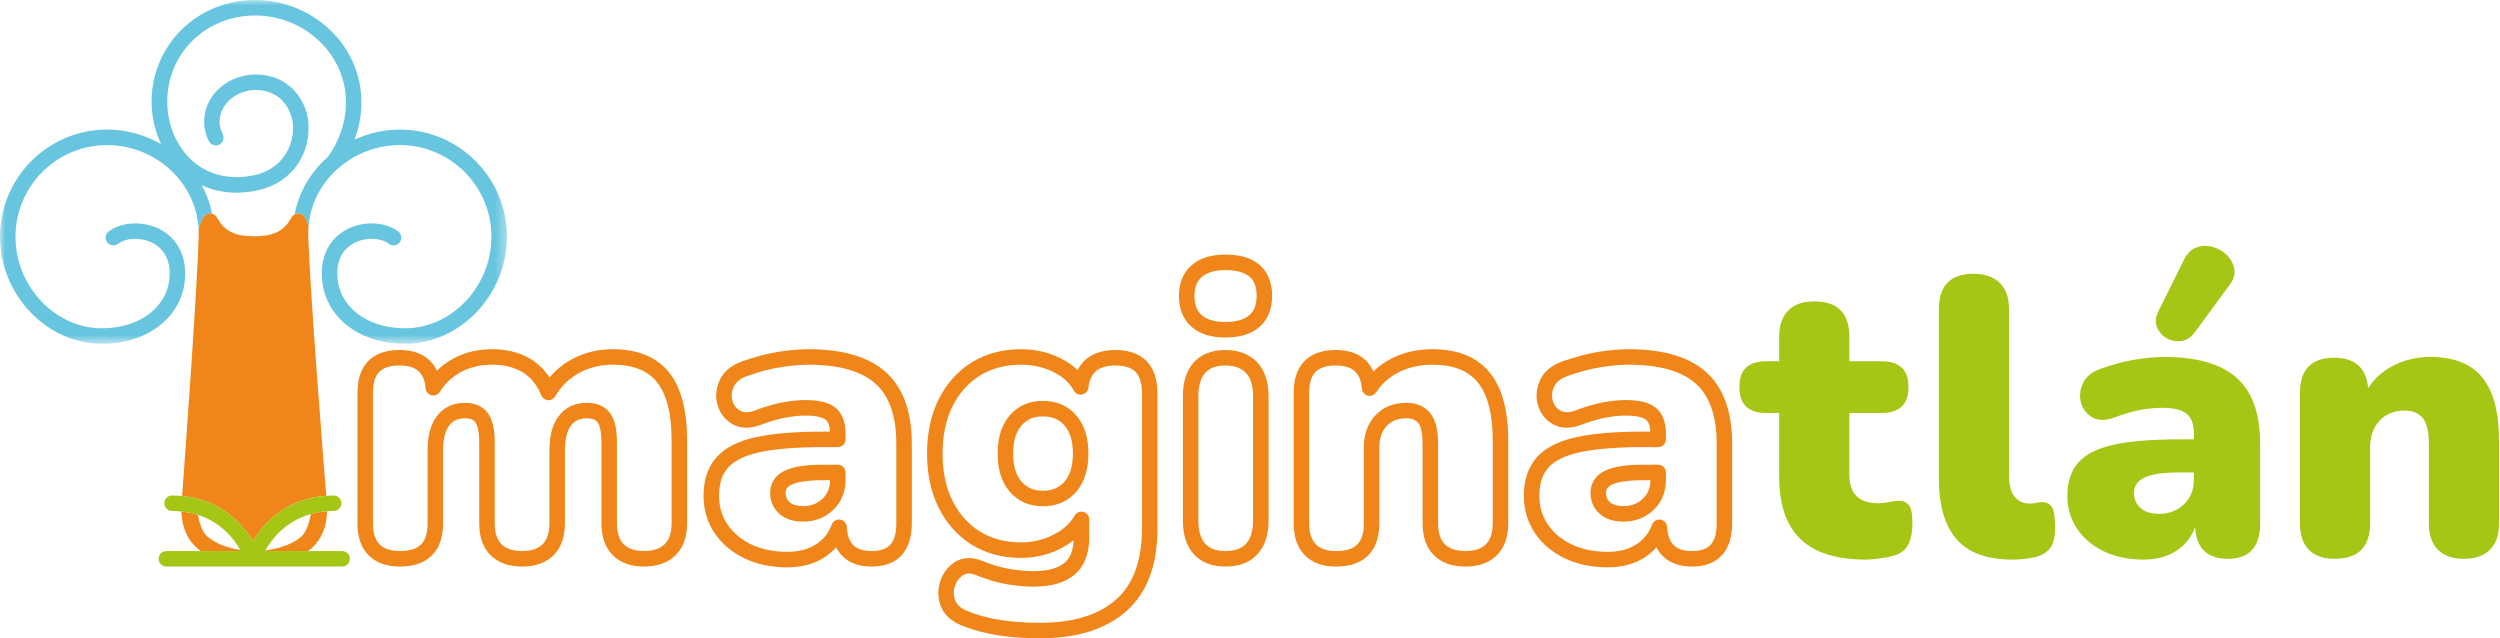
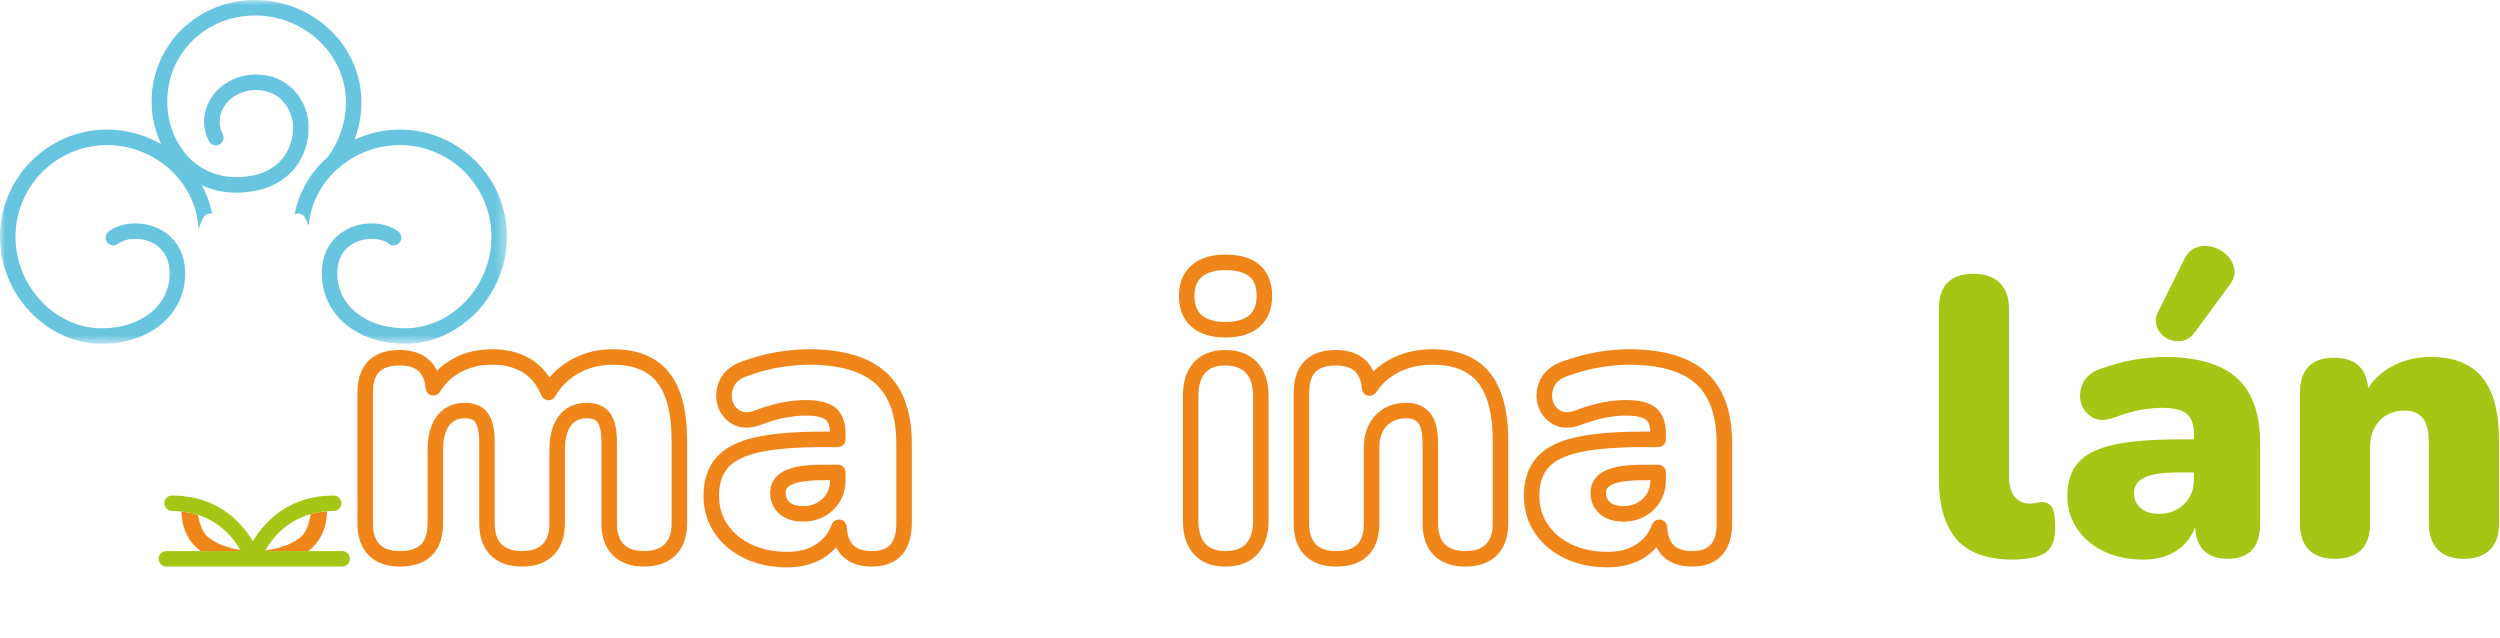
<svg xmlns="http://www.w3.org/2000/svg" xmlns:xlink="http://www.w3.org/1999/xlink" width="235px" height="60px" viewBox="0 0 235 60" version="1.1">
  <title>Group 32</title>
  <defs>
    <polygon id="path-1" points="0 0 47.653 0 47.653 32.315 0 32.315" />
  </defs>
  <g id="Imaginatlán" stroke="none" stroke-width="1" fill="none" fill-rule="evenodd">
    <g id="Landing-Imaginatlán-3" transform="translate(-20, -10)">
      <g id="Group-32" transform="translate(20, 10)">
        <path d="M55.189,37.865 C56.424,37.865 57.064,38.422 57.383,38.887 C57.794,39.487 57.993,40.373 57.993,41.596 L57.993,49.193 C57.993,50.087 58.201,50.73 58.63,51.159 C59.061,51.59 59.681,51.798 60.525,51.798 C61.397,51.798 62.036,51.588 62.48,51.154 C62.918,50.726 63.131,50.084 63.131,49.193 L63.131,41.411 C63.131,38.902 62.668,37.054 61.754,35.921 C60.867,34.818 59.506,34.282 57.597,34.282 C56.442,34.282 55.376,34.546 54.426,35.066 C53.487,35.577 52.734,36.315 52.187,37.257 C52.047,37.494 51.783,37.639 51.508,37.617 C51.232,37.598 50.99,37.425 50.883,37.169 C50.472,36.17 49.896,35.459 49.125,34.993 C48.342,34.522 47.388,34.282 46.295,34.282 C45.164,34.282 44.166,34.515 43.328,34.972 C42.482,35.435 41.838,36.04 41.359,36.824 C41.195,37.092 40.877,37.227 40.572,37.155 C40.266,37.084 40.039,36.824 40.011,36.512 C39.872,35.001 39.135,34.357 37.55,34.357 C35.801,34.357 35.055,35.125 35.055,36.927 L35.055,49.193 C35.055,50.078 35.265,50.741 35.681,51.166 C36.097,51.592 36.721,51.798 37.587,51.798 C39.414,51.798 40.194,51.02 40.194,49.193 L40.194,42.301 C40.194,40.959 40.486,39.891 41.061,39.121 C41.678,38.3 42.591,37.865 43.702,37.865 C44.936,37.865 45.577,38.422 45.896,38.887 C46.306,39.488 46.505,40.373 46.505,41.596 L46.505,49.193 C46.505,50.087 46.713,50.73 47.143,51.159 C47.573,51.589 48.206,51.798 49.074,51.798 C49.943,51.798 50.575,51.589 51.005,51.159 C51.429,50.736 51.644,50.073 51.644,49.193 L51.644,42.301 C51.644,40.958 51.936,39.889 52.512,39.121 C53.138,38.288 54.037,37.865 55.189,37.865 M60.525,53.256 C59.29,53.256 58.307,52.898 57.6,52.191 C56.894,51.483 56.536,50.476 56.536,49.193 L56.536,41.596 C56.536,40.466 56.342,39.946 56.18,39.711 C56.067,39.544 55.84,39.322 55.189,39.322 C54.502,39.322 54.022,39.536 53.677,39.994 C53.295,40.505 53.101,41.28 53.101,42.301 L53.101,49.193 C53.101,50.475 52.743,51.483 52.036,52.191 C51.327,52.898 50.33,53.256 49.074,53.256 C47.816,53.256 46.82,52.898 46.114,52.191 C45.406,51.483 45.047,50.476 45.047,49.193 L45.047,41.596 C45.047,40.466 44.855,39.946 44.693,39.71 C44.58,39.544 44.353,39.322 43.702,39.322 C43.04,39.322 42.572,39.536 42.227,39.994 C41.844,40.506 41.651,41.281 41.651,42.301 L41.651,49.193 C41.651,51.813 40.207,53.256 37.587,53.256 C36.326,53.256 35.334,52.896 34.639,52.185 C33.948,51.479 33.598,50.472 33.598,49.193 L33.598,36.927 C33.598,34.329 35,32.9 37.55,32.9 C39.269,32.9 40.478,33.581 41.072,34.85 C41.522,34.4 42.043,34.013 42.63,33.694 C43.684,33.118 44.917,32.826 46.295,32.826 C47.658,32.826 48.863,33.136 49.877,33.745 C50.582,34.171 51.176,34.756 51.648,35.49 C52.226,34.797 52.923,34.227 53.727,33.786 C54.893,33.149 56.195,32.826 57.597,32.826 C59.943,32.826 61.723,33.56 62.889,35.006 C64.017,36.406 64.588,38.56 64.588,41.411 L64.588,49.193 C64.588,50.478 64.221,51.489 63.498,52.196 C62.78,52.9 61.78,53.256 60.525,53.256" id="Fill-1" fill="#F08519" />
        <path d="M77.348,45.141 C75.672,45.141 74.843,45.357 74.444,45.539 C73.924,45.776 73.853,46.062 73.853,46.339 C73.853,46.7 73.971,46.977 74.225,47.209 C74.492,47.451 74.919,47.574 75.496,47.574 C76.223,47.574 76.817,47.348 77.311,46.884 C77.781,46.442 78.015,45.872 78.027,45.141 L77.348,45.141 Z M75.496,49.032 C74.546,49.032 73.789,48.781 73.245,48.285 C72.69,47.782 72.395,47.108 72.395,46.339 C72.395,45.669 72.646,44.756 73.841,44.213 C74.625,43.856 75.771,43.684 77.348,43.684 L78.756,43.684 C79.158,43.684 79.485,44.009 79.485,44.412 L79.485,45.079 C79.485,46.246 79.089,47.211 78.311,47.944 C77.545,48.666 76.597,49.032 75.496,49.032 L75.496,49.032 Z M77.348,42.028 C74.868,42.028 72.863,42.191 71.389,42.511 C70.017,42.81 69.028,43.294 68.443,43.951 C67.869,44.597 67.59,45.463 67.59,46.598 C67.59,47.622 67.846,48.502 68.374,49.287 C68.902,50.074 69.653,50.708 70.606,51.168 C71.576,51.635 72.723,51.873 74.013,51.873 C75.074,51.873 75.976,51.638 76.693,51.175 C77.403,50.716 77.89,50.106 78.183,49.31 C78.303,48.988 78.634,48.794 78.973,48.842 C79.313,48.892 79.573,49.175 79.594,49.518 C79.694,51.117 80.397,51.799 81.943,51.799 C83.562,51.799 84.254,51.02 84.254,49.193 L84.254,41.707 C84.254,39.121 83.594,37.222 82.292,36.063 C80.966,34.881 78.854,34.283 76.014,34.283 C75.219,34.283 74.329,34.361 73.368,34.514 C72.416,34.668 71.356,34.951 70.217,35.354 C69.59,35.58 69.185,35.9 68.985,36.329 C68.773,36.778 68.727,37.209 68.843,37.648 C68.956,38.072 69.185,38.372 69.566,38.597 C69.914,38.803 70.379,38.797 70.984,38.577 C71.927,38.22 72.798,37.966 73.564,37.822 C74.335,37.679 75.059,37.606 75.718,37.606 C77.013,37.606 77.932,37.842 78.529,38.324 C79.163,38.839 79.485,39.666 79.485,40.782 L79.485,41.299 C79.485,41.702 79.158,42.028 78.756,42.028 L77.348,42.028 Z M74.013,53.33 C72.501,53.33 71.142,53.044 69.972,52.479 C68.784,51.906 67.839,51.105 67.164,50.099 C66.48,49.08 66.132,47.902 66.132,46.598 C66.132,45.112 66.543,43.895 67.354,42.983 C68.146,42.091 69.4,41.453 71.078,41.088 C72.654,40.745 74.764,40.572 77.348,40.572 L78.023,40.572 C77.995,40.03 77.858,39.655 77.612,39.457 C77.431,39.31 76.943,39.063 75.718,39.063 C75.148,39.063 74.514,39.128 73.831,39.255 C73.15,39.382 72.361,39.614 71.491,39.943 C70.456,40.319 69.561,40.287 68.824,39.852 C68.114,39.431 67.646,38.816 67.434,38.021 C67.23,37.249 67.307,36.471 67.666,35.709 C68.033,34.926 68.725,34.344 69.725,33.982 C70.952,33.547 72.098,33.243 73.137,33.076 C74.173,32.91 75.142,32.826 76.014,32.826 C79.222,32.826 81.66,33.549 83.261,34.974 C84.886,36.423 85.71,38.688 85.71,41.707 L85.71,49.193 C85.71,51.813 84.372,53.256 81.943,53.256 C80.333,53.256 79.189,52.624 78.595,51.443 C78.279,51.805 77.907,52.124 77.484,52.398 C76.528,53.016 75.36,53.33 74.013,53.33 L74.013,53.33 Z" id="Fill-3" fill="#F08519" />
-         <path d="M98.025,39.138 C97.177,39.138 96.52,39.419 96.019,39.998 C95.498,40.598 95.234,41.485 95.234,42.634 C95.234,43.782 95.498,44.668 96.019,45.268 C96.52,45.848 97.177,46.129 98.025,46.129 C98.898,46.129 99.567,45.848 100.068,45.268 C100.589,44.668 100.854,43.781 100.854,42.634 C100.854,41.486 100.589,40.599 100.068,39.998 C99.567,39.419 98.898,39.138 98.025,39.138 M98.025,47.587 C96.746,47.587 95.701,47.129 94.917,46.224 C94.161,45.351 93.777,44.143 93.777,42.634 C93.777,41.125 94.161,39.918 94.917,39.044 C95.701,38.139 96.746,37.681 98.025,37.681 C99.327,37.681 100.385,38.139 101.169,39.043 C101.927,39.918 102.311,41.126 102.311,42.634 C102.311,44.142 101.927,45.349 101.169,46.224 C100.385,47.129 99.328,47.587 98.025,47.587 M91.083,53.911 C90.817,53.911 90.639,53.999 90.514,54.082 C90.149,54.321 89.899,54.667 89.753,55.135 C89.606,55.601 89.629,56.049 89.822,56.506 C89.998,56.926 90.435,57.263 91.121,57.512 C92.852,58.198 95.081,58.544 97.766,58.544 C100.876,58.544 103.282,57.807 104.916,56.356 C106.524,54.927 107.339,52.704 107.339,49.749 L107.339,36.928 C107.339,35.126 106.592,34.357 104.844,34.357 C103.265,34.357 102.483,35.006 102.305,36.459 C102.267,36.774 102.03,37.027 101.719,37.087 C101.407,37.146 101.093,36.997 100.942,36.719 C100.543,35.983 99.913,35.411 99.018,34.968 C98.098,34.514 97.078,34.283 95.987,34.283 C94.503,34.283 93.199,34.626 92.111,35.304 C91.022,35.982 90.157,36.949 89.542,38.179 C88.917,39.428 88.601,40.928 88.601,42.634 C88.601,44.34 88.917,45.839 89.542,47.088 C90.157,48.318 91.022,49.285 92.111,49.964 C93.197,50.641 94.502,50.983 95.987,50.983 C97.054,50.983 98.067,50.748 98.996,50.283 C99.913,49.824 100.577,49.227 101.027,48.455 C101.193,48.171 101.53,48.033 101.846,48.119 C102.164,48.205 102.385,48.493 102.385,48.822 L102.385,50.526 C102.385,52.08 101.917,53.259 100.993,54.031 C100.109,54.771 98.81,55.146 97.136,55.146 C96.462,55.146 95.658,55.074 94.746,54.934 C93.815,54.79 92.769,54.482 91.635,54.017 C91.418,53.94 91.236,53.911 91.083,53.911 M97.766,60 C94.895,60 92.485,59.621 90.604,58.873 C89.541,58.49 88.819,57.882 88.479,57.072 C88.151,56.292 88.112,55.494 88.363,54.699 C88.61,53.908 89.065,53.291 89.712,52.864 C90.198,52.544 91.013,52.249 92.156,52.658 C93.215,53.089 94.151,53.367 94.968,53.494 C95.807,53.623 96.536,53.689 97.136,53.689 C98.46,53.689 99.444,53.427 100.059,52.913 C100.6,52.461 100.884,51.758 100.923,50.77 C100.544,51.077 100.119,51.35 99.648,51.587 C98.514,52.154 97.282,52.442 95.987,52.442 C94.225,52.442 92.662,52.023 91.341,51.2 C90.019,50.379 88.976,49.214 88.239,47.74 C87.512,46.287 87.143,44.568 87.143,42.634 C87.143,40.7 87.512,38.982 88.239,37.528 C88.976,36.052 90.02,34.888 91.341,34.067 C92.663,33.243 94.226,32.827 95.987,32.827 C97.303,32.827 98.54,33.106 99.663,33.661 C100.295,33.974 100.839,34.352 101.29,34.793 C101.915,33.561 103.135,32.901 104.844,32.901 C107.393,32.901 108.796,34.33 108.796,36.928 L108.796,49.749 C108.796,53.137 107.816,55.726 105.884,57.444 C103.975,59.14 101.244,60 97.766,60" id="Fill-5" fill="#F08519" />
        <path d="M115.182,25.39 C114.206,25.39 113.462,25.605 112.971,26.029 C112.505,26.431 112.279,27.014 112.279,27.812 C112.279,28.633 112.505,29.229 112.971,29.632 C113.462,30.054 114.206,30.27 115.182,30.27 C116.183,30.27 116.939,30.054 117.431,29.632 C117.896,29.229 118.123,28.633 118.123,27.812 C118.123,26.683 117.788,25.39 115.182,25.39 M115.182,31.726 C113.847,31.726 112.783,31.393 112.019,30.735 C111.225,30.049 110.822,29.066 110.822,27.812 C110.822,26.582 111.224,25.611 112.019,24.924 C112.783,24.266 113.848,23.933 115.182,23.933 C119.009,23.933 119.579,26.362 119.579,27.812 C119.579,29.066 119.175,30.049 118.382,30.735 C117.619,31.393 116.541,31.726 115.182,31.726 M115.182,34.357 C114.329,34.357 113.711,34.582 113.297,35.043 C112.867,35.52 112.649,36.253 112.649,37.224 L112.649,48.933 C112.649,49.903 112.867,50.638 113.296,51.113 C113.711,51.575 114.329,51.799 115.182,51.799 C116.063,51.799 116.7,51.573 117.129,51.108 C117.566,50.633 117.789,49.9 117.789,48.933 L117.789,37.224 C117.789,36.259 117.562,35.53 117.115,35.055 C116.674,34.586 116.042,34.357 115.182,34.357 M115.182,53.256 C113.91,53.256 112.91,52.863 112.214,52.089 C111.536,51.337 111.192,50.275 111.192,48.933 L111.192,37.224 C111.192,35.883 111.536,34.82 112.213,34.067 C112.91,33.293 113.91,32.901 115.182,32.901 C116.447,32.901 117.455,33.289 118.177,34.057 C118.886,34.812 119.246,35.877 119.246,37.224 L119.246,48.933 C119.246,50.278 118.894,51.341 118.201,52.094 C117.49,52.866 116.474,53.256 115.182,53.256" id="Fill-7" fill="#F08519" />
        <path d="M132.19,37.865 C133.156,37.865 133.914,38.193 134.44,38.838 C134.937,39.448 135.179,40.374 135.179,41.671 L135.179,49.193 C135.179,50.087 135.388,50.73 135.818,51.159 C136.248,51.589 136.879,51.798 137.748,51.798 C138.618,51.798 139.249,51.589 139.679,51.159 C140.103,50.736 140.319,50.073 140.319,49.193 L140.319,41.411 C140.319,38.928 139.844,37.088 138.908,35.943 C137.995,34.826 136.598,34.282 134.636,34.282 C133.495,34.282 132.451,34.513 131.53,34.967 C130.627,35.414 129.894,36.059 129.353,36.882 C129.183,37.141 128.867,37.264 128.567,37.189 C128.267,37.113 128.047,36.858 128.019,36.548 C127.879,35.012 127.143,34.357 125.557,34.357 C123.808,34.357 123.061,35.125 123.061,36.927 L123.061,49.193 C123.061,50.078 123.273,50.741 123.688,51.166 C124.104,51.592 124.728,51.798 125.593,51.798 C127.421,51.798 128.201,51.02 128.201,49.193 L128.201,42.078 C128.201,40.829 128.567,39.806 129.289,39.04 C130.022,38.261 130.998,37.865 132.19,37.865 M137.748,53.256 C136.491,53.256 135.495,52.898 134.788,52.191 C134.081,51.483 133.722,50.476 133.722,49.193 L133.722,41.671 C133.722,40.507 133.499,39.988 133.311,39.759 C133.159,39.573 132.876,39.322 132.19,39.322 C131.405,39.322 130.802,39.557 130.349,40.038 C129.885,40.532 129.658,41.199 129.658,42.078 L129.658,49.193 C129.658,51.813 128.215,53.256 125.593,53.256 C124.333,53.256 123.341,52.896 122.646,52.185 C121.955,51.479 121.604,50.472 121.604,49.193 L121.604,36.927 C121.604,34.329 123.008,32.9 125.557,32.9 C127.297,32.9 128.513,33.604 129.098,34.915 C129.617,34.412 130.214,33.994 130.885,33.661 C132.008,33.107 133.27,32.826 134.636,32.826 C137.028,32.826 138.846,33.565 140.035,35.021 C141.191,36.433 141.775,38.583 141.775,41.411 L141.775,49.193 C141.775,50.475 141.418,51.483 140.709,52.191 C140.002,52.898 139.005,53.256 137.748,53.256" id="Fill-9" fill="#F08519" />
        <path d="M154.461,45.141 C152.784,45.141 151.956,45.357 151.557,45.539 C151.036,45.776 150.964,46.062 150.964,46.339 C150.964,46.7 151.083,46.977 151.338,47.209 C151.605,47.451 152.032,47.574 152.609,47.574 C153.336,47.574 153.93,47.348 154.424,46.884 C154.893,46.442 155.128,45.872 155.14,45.141 L154.461,45.141 Z M152.609,49.032 C151.659,49.032 150.902,48.781 150.358,48.285 C149.802,47.782 149.508,47.108 149.508,46.339 C149.508,45.669 149.759,44.756 150.954,44.213 C151.738,43.856 152.884,43.684 154.461,43.684 L155.868,43.684 C156.271,43.684 156.598,44.009 156.598,44.412 L156.598,45.079 C156.598,46.246 156.202,47.211 155.423,47.944 C154.657,48.666 153.709,49.032 152.609,49.032 L152.609,49.032 Z M154.461,42.028 C151.981,42.028 149.976,42.191 148.501,42.511 C147.13,42.81 146.139,43.294 145.556,43.951 C144.982,44.597 144.702,45.463 144.702,46.598 C144.702,47.622 144.959,48.502 145.487,49.287 C146.015,50.074 146.766,50.708 147.718,51.168 C148.689,51.635 149.836,51.873 151.126,51.873 C152.187,51.873 153.089,51.638 153.806,51.175 C154.516,50.716 155.003,50.106 155.296,49.31 C155.416,48.988 155.748,48.794 156.086,48.842 C156.426,48.892 156.686,49.175 156.707,49.518 C156.807,51.117 157.51,51.799 159.056,51.799 C160.675,51.799 161.366,51.02 161.366,49.193 L161.366,41.707 C161.366,39.121 160.706,37.222 159.404,36.063 C158.079,34.881 155.967,34.283 153.126,34.283 C152.332,34.283 151.441,34.361 150.481,34.514 C149.529,34.668 148.468,34.951 147.33,35.354 C146.703,35.58 146.298,35.9 146.098,36.329 C145.886,36.778 145.84,37.209 145.956,37.648 C146.069,38.072 146.298,38.372 146.678,38.597 C147.028,38.803 147.49,38.797 148.097,38.577 C149.04,38.22 149.91,37.966 150.676,37.822 C151.448,37.679 152.172,37.606 152.83,37.606 C154.126,37.606 155.045,37.842 155.642,38.324 C156.276,38.839 156.598,39.666 156.598,40.782 L156.598,41.299 C156.598,41.702 156.271,42.028 155.868,42.028 L154.461,42.028 Z M151.126,53.33 C149.614,53.33 148.254,53.044 147.085,52.479 C145.896,51.906 144.952,51.105 144.277,50.099 C143.593,49.08 143.245,47.902 143.245,46.598 C143.245,45.112 143.656,43.895 144.467,42.983 C145.259,42.091 146.513,41.453 148.191,41.088 C149.767,40.745 151.877,40.572 154.461,40.572 L155.135,40.572 C155.108,40.03 154.97,39.655 154.725,39.457 C154.544,39.31 154.056,39.063 152.83,39.063 C152.261,39.063 151.626,39.128 150.944,39.255 C150.262,39.382 149.474,39.614 148.603,39.943 C147.569,40.319 146.674,40.287 145.937,39.852 C145.227,39.431 144.758,38.816 144.547,38.021 C144.343,37.249 144.42,36.471 144.778,35.709 C145.145,34.926 145.838,34.344 146.838,33.982 C148.065,33.547 149.211,33.243 150.25,33.076 C151.286,32.91 152.254,32.826 153.126,32.826 C156.335,32.826 158.773,33.549 160.374,34.974 C161.999,36.423 162.822,38.688 162.822,41.707 L162.822,49.193 C162.822,51.813 161.485,53.256 159.056,53.256 C157.445,53.256 156.302,52.624 155.707,51.443 C155.391,51.805 155.02,52.124 154.596,52.398 C153.64,53.016 152.473,53.33 151.126,53.33 L151.126,53.33 Z" id="Fill-11" fill="#F08519" />
-         <path d="M175.397,52.602 C172.631,52.602 170.58,51.959 169.246,50.674 C167.912,49.39 167.244,47.452 167.244,44.857 L167.244,38.817 L165.985,38.817 C164.33,38.817 163.502,38.002 163.502,36.371 C163.502,34.765 164.33,33.962 165.985,33.962 L167.244,33.962 L167.244,31.665 C167.244,30.578 167.529,29.751 168.097,29.182 C168.666,28.614 169.48,28.33 170.542,28.33 C172.741,28.33 173.841,29.442 173.841,31.665 L173.841,33.962 L176.879,33.962 C178.559,33.962 179.399,34.765 179.399,36.371 C179.399,38.002 178.559,38.817 176.879,38.817 L173.841,38.817 L173.841,44.635 C173.841,46.414 174.743,47.303 176.546,47.303 C176.891,47.303 177.225,47.265 177.547,47.191 C177.868,47.118 178.163,47.08 178.436,47.08 C178.831,47.055 179.152,47.173 179.399,47.432 C179.646,47.691 179.77,48.279 179.77,49.192 C179.77,49.934 179.659,50.557 179.436,51.065 C179.214,51.571 178.819,51.934 178.251,52.157 C177.904,52.28 177.435,52.386 176.843,52.472 C176.249,52.558 175.768,52.602 175.397,52.602" id="Fill-13" fill="#A5C615" />
        <path d="M189.182,52.602 C186.786,52.602 185.032,51.965 183.92,50.693 C182.808,49.421 182.252,47.5 182.252,44.931 L182.252,29.071 C182.252,26.848 183.34,25.736 185.513,25.736 C186.575,25.736 187.397,26.019 187.977,26.588 C188.558,27.157 188.848,27.984 188.848,29.071 L188.848,44.709 C188.848,45.623 189.027,46.291 189.385,46.71 C189.744,47.131 190.207,47.339 190.775,47.339 C190.947,47.339 191.127,47.321 191.312,47.284 C191.498,47.246 191.702,47.216 191.924,47.191 C192.369,47.191 192.689,47.352 192.887,47.674 C193.085,47.994 193.183,48.65 193.183,49.637 C193.183,50.502 193.011,51.151 192.666,51.582 C192.319,52.015 191.788,52.293 191.071,52.417 C190.874,52.466 190.59,52.509 190.219,52.545 C189.849,52.583 189.502,52.602 189.182,52.602" id="Fill-15" fill="#A5C615" />
        <path d="M206.265,31.295 C205.918,31.739 205.505,31.992 205.024,32.054 C204.541,32.116 204.091,32.03 203.67,31.794 C203.251,31.56 202.948,31.22 202.763,30.776 C202.578,30.331 202.608,29.848 202.855,29.33 L205.302,24.402 C205.597,23.809 205.993,23.426 206.487,23.253 C206.98,23.08 207.488,23.069 208.006,23.215 C208.525,23.364 208.969,23.624 209.341,23.994 C209.711,24.364 209.94,24.798 210.026,25.292 C210.112,25.786 209.958,26.292 209.563,26.811 L206.265,31.295 Z M202.966,48.302 C203.88,48.302 204.652,48.007 205.283,47.413 C205.913,46.821 206.227,46.043 206.227,45.08 L206.227,44.412 L204.819,44.412 C203.361,44.412 202.293,44.566 201.614,44.874 C200.935,45.184 200.596,45.671 200.596,46.34 C200.596,46.908 200.799,47.377 201.206,47.747 C201.614,48.118 202.2,48.302 202.966,48.302 L202.966,48.302 Z M201.485,52.602 C200.076,52.602 198.835,52.342 197.76,51.823 C196.685,51.304 195.845,50.595 195.24,49.693 C194.634,48.791 194.333,47.761 194.333,46.599 C194.333,45.289 194.678,44.245 195.369,43.467 C196.062,42.689 197.173,42.133 198.705,41.8 C200.236,41.467 202.275,41.3 204.819,41.3 L206.227,41.3 L206.227,40.781 C206.227,39.891 205.998,39.261 205.543,38.891 C205.085,38.521 204.3,38.334 203.189,38.334 C202.571,38.334 201.898,38.404 201.169,38.539 C200.44,38.675 199.619,38.916 198.705,39.261 C197.89,39.558 197.211,39.545 196.667,39.224 C196.124,38.904 195.771,38.44 195.611,37.835 C195.451,37.23 195.512,36.624 195.796,36.019 C196.08,35.415 196.63,34.963 197.445,34.666 C198.631,34.246 199.725,33.957 200.724,33.796 C201.725,33.636 202.645,33.554 203.485,33.554 C206.524,33.554 208.778,34.21 210.248,35.519 C211.718,36.829 212.453,38.891 212.453,41.707 L212.453,49.192 C212.453,51.416 211.44,52.528 209.414,52.528 C207.488,52.528 206.462,51.541 206.339,49.562 C205.993,50.502 205.399,51.243 204.559,51.787 C203.72,52.329 202.695,52.602 201.485,52.602 L201.485,52.602 Z" id="Fill-17" fill="#A5C615" />
        <path d="M219.456,52.528 C218.394,52.528 217.585,52.243 217.029,51.675 C216.472,51.108 216.195,50.279 216.195,49.193 L216.195,36.927 C216.195,34.729 217.27,33.629 219.419,33.629 C221.37,33.629 222.432,34.581 222.606,36.482 C223.223,35.544 224.046,34.821 225.071,34.315 C226.096,33.809 227.238,33.555 228.498,33.555 C230.671,33.555 232.284,34.197 233.334,35.482 C234.384,36.767 234.909,38.743 234.909,41.411 L234.909,49.193 C234.909,50.279 234.624,51.108 234.056,51.675 C233.488,52.243 232.673,52.528 231.611,52.528 C230.548,52.528 229.733,52.243 229.165,51.675 C228.596,51.108 228.312,50.279 228.312,49.193 L228.312,41.671 C228.312,40.558 228.121,39.768 227.738,39.299 C227.355,38.829 226.793,38.595 226.053,38.595 C225.064,38.595 224.274,38.91 223.681,39.539 C223.088,40.169 222.792,41.015 222.792,42.077 L222.792,49.193 C222.792,51.416 221.679,52.528 219.456,52.528" id="Fill-19" fill="#A5C615" />
        <g id="Group-23">
          <mask id="mask-2" fill="white">
            <use xlink:href="#path-1" />
          </mask>
          <g id="Clip-22" />
          <path d="M37.585,12.179 C36.106,12.179 34.653,12.514 33.327,13.124 C33.922,11.541 34.119,9.863 33.868,8.219 C33.48,5.669 32.06,3.415 29.872,1.867 C27.64,0.29 24.821,-0.33 22.135,0.167 C19.52,0.653 17.28,2.118 15.828,4.293 C13.982,7.059 13.753,10.627 15.143,13.541 C13.609,12.665 11.857,12.179 10.068,12.179 C4.517,12.179 -0,16.696 -0,22.248 C-0,27.705 4.388,32.315 9.582,32.315 C14.115,32.315 17.406,29.542 17.406,25.722 C17.406,23.122 15.873,21.969 14.959,21.513 C13.421,20.746 11.427,20.847 10.219,21.756 C9.897,21.998 9.834,22.454 10.076,22.776 C10.317,23.097 10.773,23.162 11.095,22.92 C11.873,22.333 13.254,22.29 14.309,22.816 C15.057,23.189 15.949,23.997 15.949,25.722 C15.949,28.698 13.271,30.859 9.582,30.859 C5.178,30.859 1.457,26.915 1.457,22.248 C1.457,17.5 5.32,13.637 10.068,13.637 C12.427,13.637 14.719,14.607 16.357,16.298 C17.777,17.765 18.58,19.63 18.669,21.604 C18.773,21.183 18.925,20.791 19.126,20.437 C19.257,20.209 19.498,20.069 19.76,20.069 L19.765,20.069 C19.827,20.07 19.887,20.079 19.946,20.094 C19.758,19.156 19.426,18.255 18.967,17.411 C19.956,17.865 21.045,18.111 22.21,18.111 C22.851,18.111 23.513,18.041 24.19,17.898 C27.117,17.277 29.008,14.951 29.008,11.973 C29.008,9.565 27.266,7.005 24.039,7.005 C22.294,7.005 20.672,7.877 19.806,9.279 C19.044,10.513 18.982,11.968 19.635,13.271 C19.814,13.63 20.252,13.777 20.612,13.595 C20.972,13.415 21.117,12.978 20.937,12.618 C20.51,11.764 20.548,10.851 21.047,10.045 C21.649,9.069 22.796,8.462 24.039,8.462 C26.597,8.462 27.55,10.615 27.55,11.973 C27.55,14.235 26.114,16 23.888,16.472 C21.039,17.075 18.535,16.132 17.012,13.885 C15.281,11.33 15.293,7.718 17.04,5.101 C18.272,3.256 20.175,2.013 22.401,1.6 C24.699,1.173 27.117,1.704 29.031,3.058 C30.893,4.373 32.099,6.285 32.428,8.438 C32.754,10.58 32.197,12.803 30.857,14.698 C30.852,14.705 30.852,14.715 30.847,14.724 C30.636,14.908 30.427,15.096 30.232,15.298 C28.898,16.677 28.033,18.358 27.687,20.164 C27.791,20.106 27.908,20.072 28.031,20.071 L28.036,20.071 C28.298,20.071 28.54,20.212 28.67,20.441 C28.808,20.682 28.915,20.947 29.008,21.223 C29.171,19.399 29.955,17.682 31.279,16.31 C32.92,14.61 35.218,13.637 37.585,13.637 C42.333,13.637 46.196,17.5 46.196,22.248 C46.196,26.915 42.475,30.859 38.07,30.859 C34.381,30.859 31.704,28.698 31.704,25.722 C31.704,23.997 32.596,23.189 33.345,22.816 C34.399,22.29 35.78,22.333 36.558,22.92 C36.878,23.163 37.336,23.097 37.578,22.776 C37.82,22.454 37.756,21.998 37.434,21.756 C36.227,20.847 34.234,20.745 32.694,21.513 C31.78,21.969 30.248,23.122 30.248,25.722 C30.248,29.542 33.537,32.315 38.07,32.315 C43.264,32.315 47.653,27.705 47.653,22.248 C47.653,16.696 43.136,12.179 37.585,12.179" id="Fill-21" fill="#68C5DF" mask="url(#mask-2)" />
        </g>
-         <path d="M30.668,46.602 C30.332,42.425 29.163,27.642 28.974,22.222 C28.961,21.886 28.978,21.553 29.008,21.223 C28.915,20.948 28.808,20.681 28.67,20.441 C28.54,20.212 28.299,20.071 28.036,20.071 L28.031,20.071 C27.908,20.072 27.791,20.106 27.687,20.164 C27.568,20.23 27.465,20.325 27.398,20.45 C26.817,21.508 26,22.212 23.897,22.212 C21.794,22.212 20.999,21.536 20.398,20.446 C20.301,20.27 20.136,20.145 19.946,20.095 C19.887,20.079 19.827,20.07 19.765,20.068 L19.76,20.068 C19.498,20.068 19.256,20.209 19.127,20.436 C18.924,20.791 18.774,21.183 18.669,21.604 C18.677,21.809 18.686,22.017 18.679,22.224 C18.505,27.647 17.428,42.456 17.12,46.624 C20.811,46.967 22.813,49.281 23.757,50.849 C23.762,50.857 23.767,50.86 23.772,50.866 C24.733,49.263 26.804,46.863 30.668,46.602" id="Fill-24" fill="#F08519" />
        <path d="M19.468,50.411 C19.027,50.021 18.743,49.155 18.602,48.397 C18.131,48.246 17.612,48.137 17.046,48.08 C17.104,49.538 17.588,50.69 18.5,51.5 C18.582,51.574 18.709,51.679 18.875,51.799 L22.642,51.799 C22.625,51.767 22.603,51.73 22.584,51.696 C20.772,51.43 19.768,50.678 19.468,50.411" id="Fill-26" fill="#F08519" />
        <path d="M29.212,48.322 C29.078,49.108 28.795,50.011 28.348,50.416 C27.74,50.97 26.559,51.547 24.946,51.731 C24.934,51.753 24.919,51.776 24.907,51.799 L28.953,51.799 C29.121,51.677 29.246,51.57 29.328,51.496 C30.225,50.681 30.699,49.522 30.751,48.057 C30.193,48.096 29.683,48.19 29.212,48.322" id="Fill-28" fill="#F08519" />
        <path d="M32.162,51.799 L28.953,51.799 L24.907,51.799 C24.918,51.776 24.933,51.753 24.946,51.731 C25.566,50.64 26.86,48.983 29.212,48.322 C29.682,48.19 30.193,48.096 30.751,48.057 C30.95,48.042 31.152,48.033 31.362,48.033 C31.764,48.033 32.092,47.706 32.092,47.304 C32.092,46.902 31.764,46.576 31.362,46.576 C31.125,46.576 30.895,46.586 30.669,46.602 C26.803,46.863 24.733,49.263 23.773,50.867 C23.771,50.868 23.77,50.869 23.77,50.87 C23.766,50.863 23.761,50.856 23.758,50.848 C22.813,49.28 20.811,46.966 17.119,46.624 C16.816,46.596 16.505,46.576 16.179,46.576 C15.776,46.576 15.449,46.902 15.449,47.304 C15.449,47.706 15.776,48.033 16.179,48.033 C16.481,48.033 16.767,48.052 17.046,48.08 C17.612,48.136 18.13,48.246 18.602,48.396 C20.779,49.094 21.988,50.644 22.584,51.696 C22.603,51.731 22.625,51.766 22.643,51.799 L18.876,51.799 L15.641,51.799 C15.238,51.799 14.912,52.126 14.912,52.528 C14.912,52.93 15.238,53.256 15.641,53.256 L32.162,53.256 C32.565,53.256 32.891,52.93 32.891,52.528 C32.891,52.126 32.565,51.799 32.162,51.799" id="Fill-30" fill="#A5C615" />
      </g>
    </g>
  </g>
</svg>